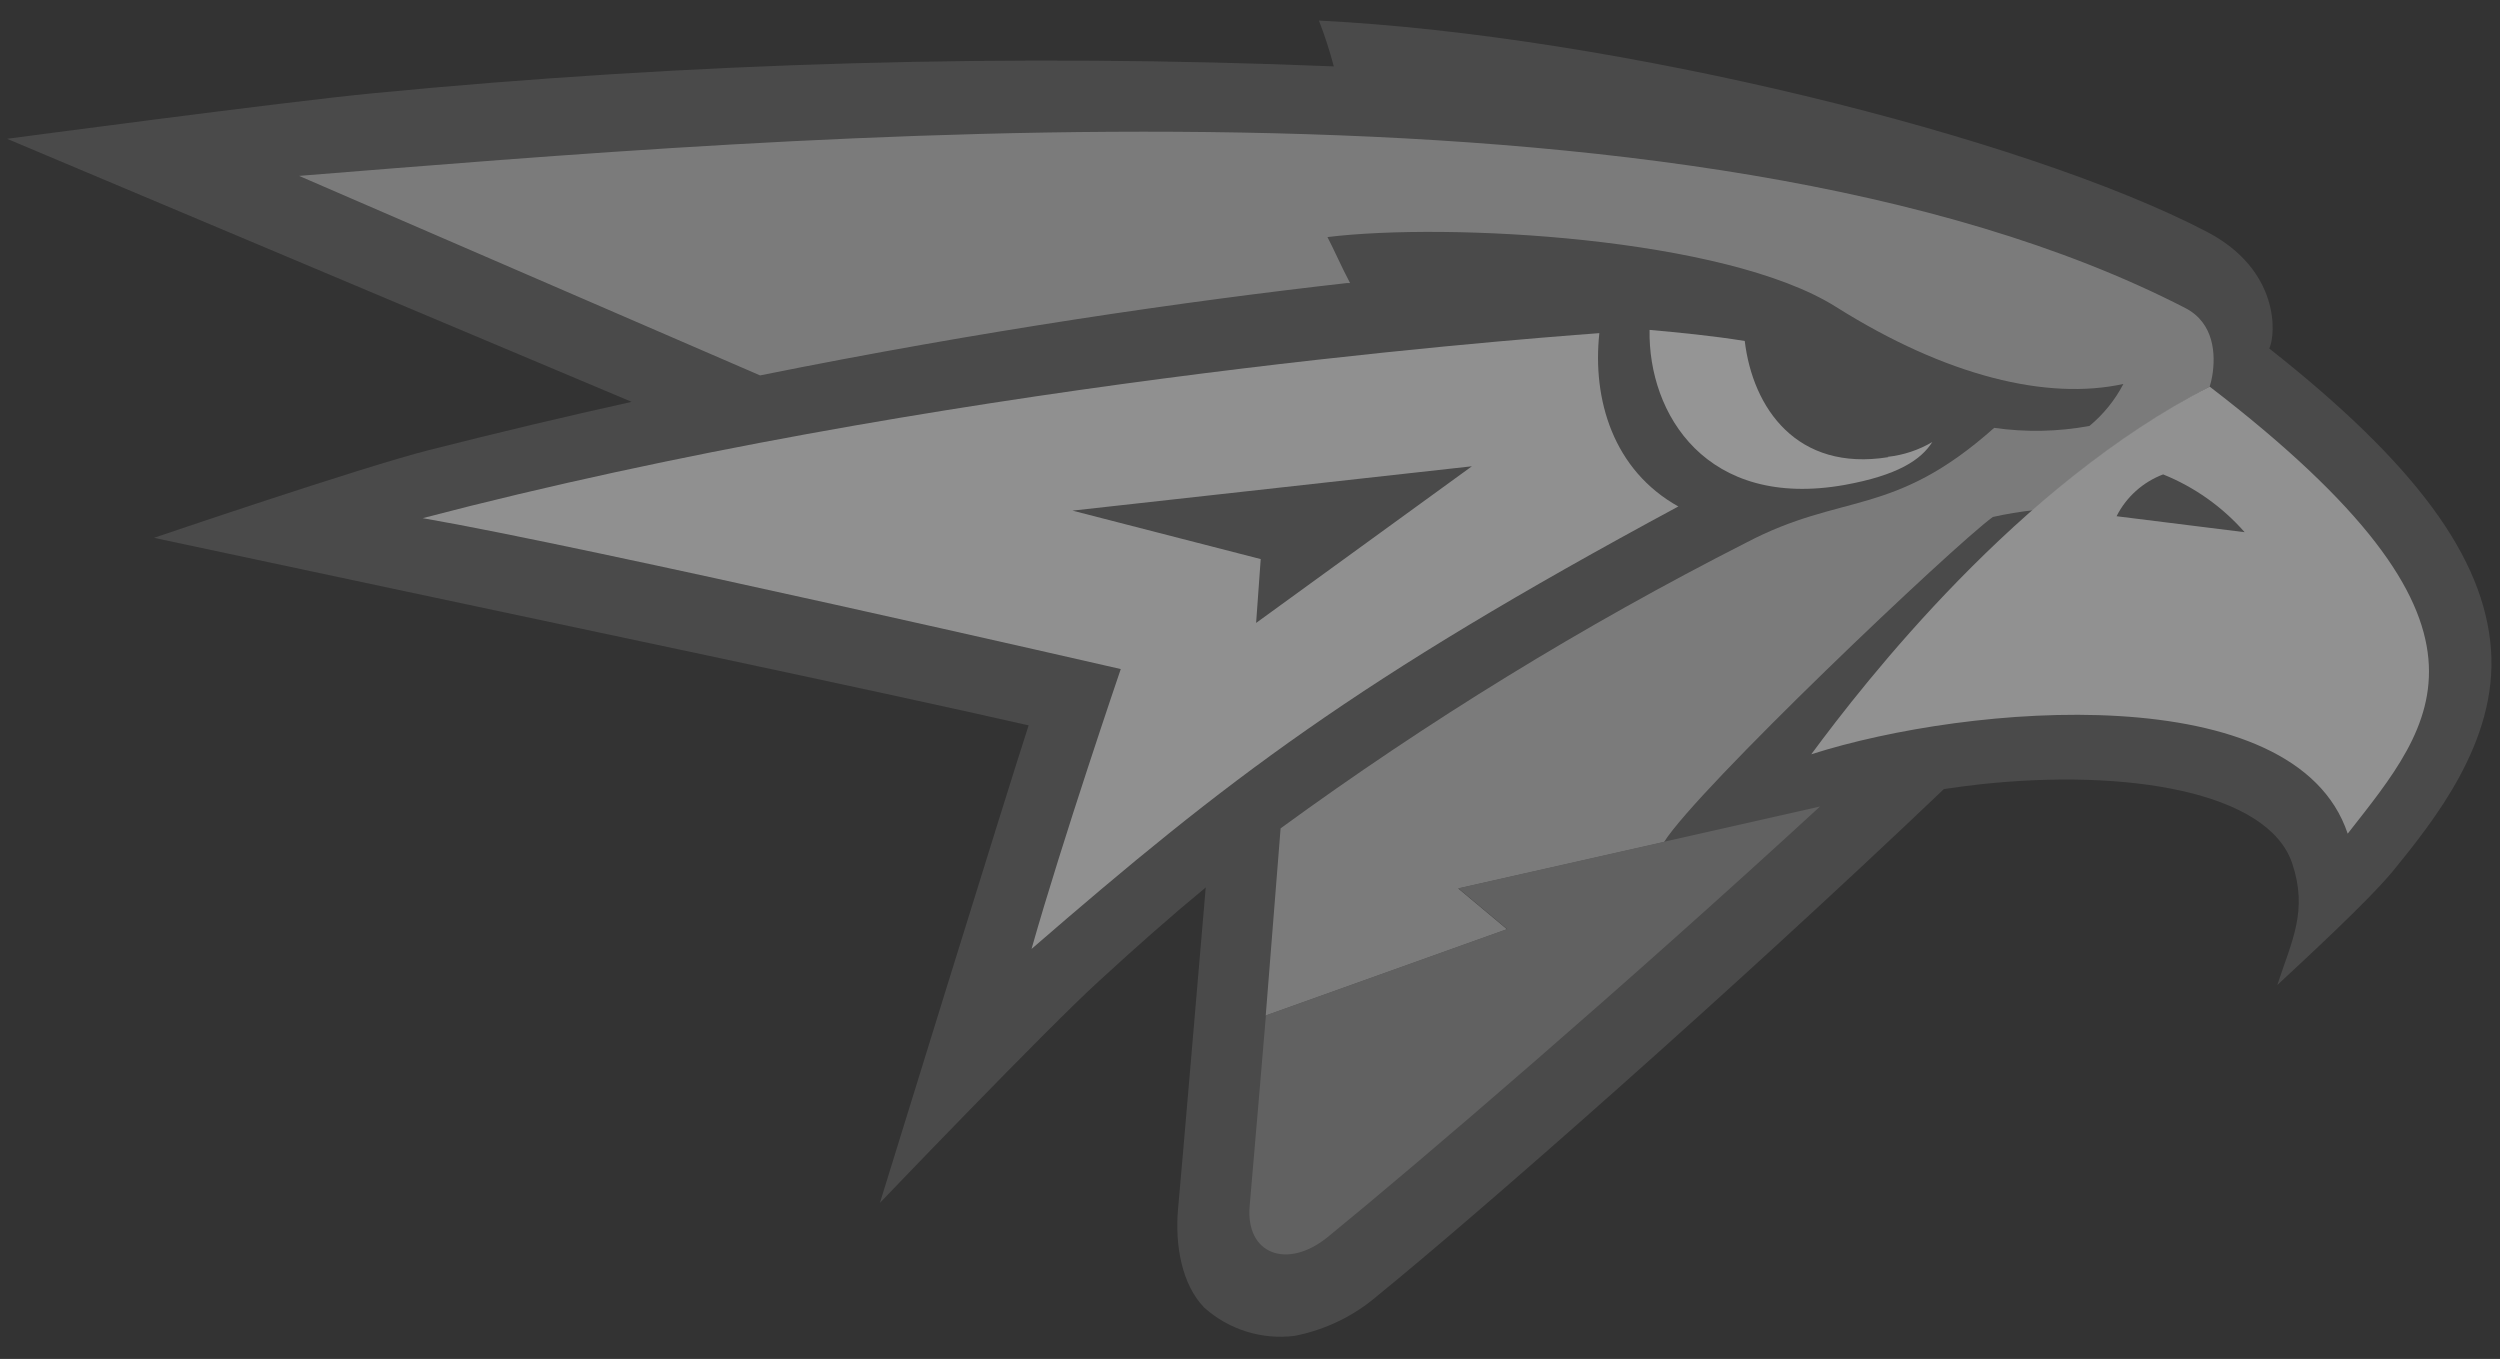
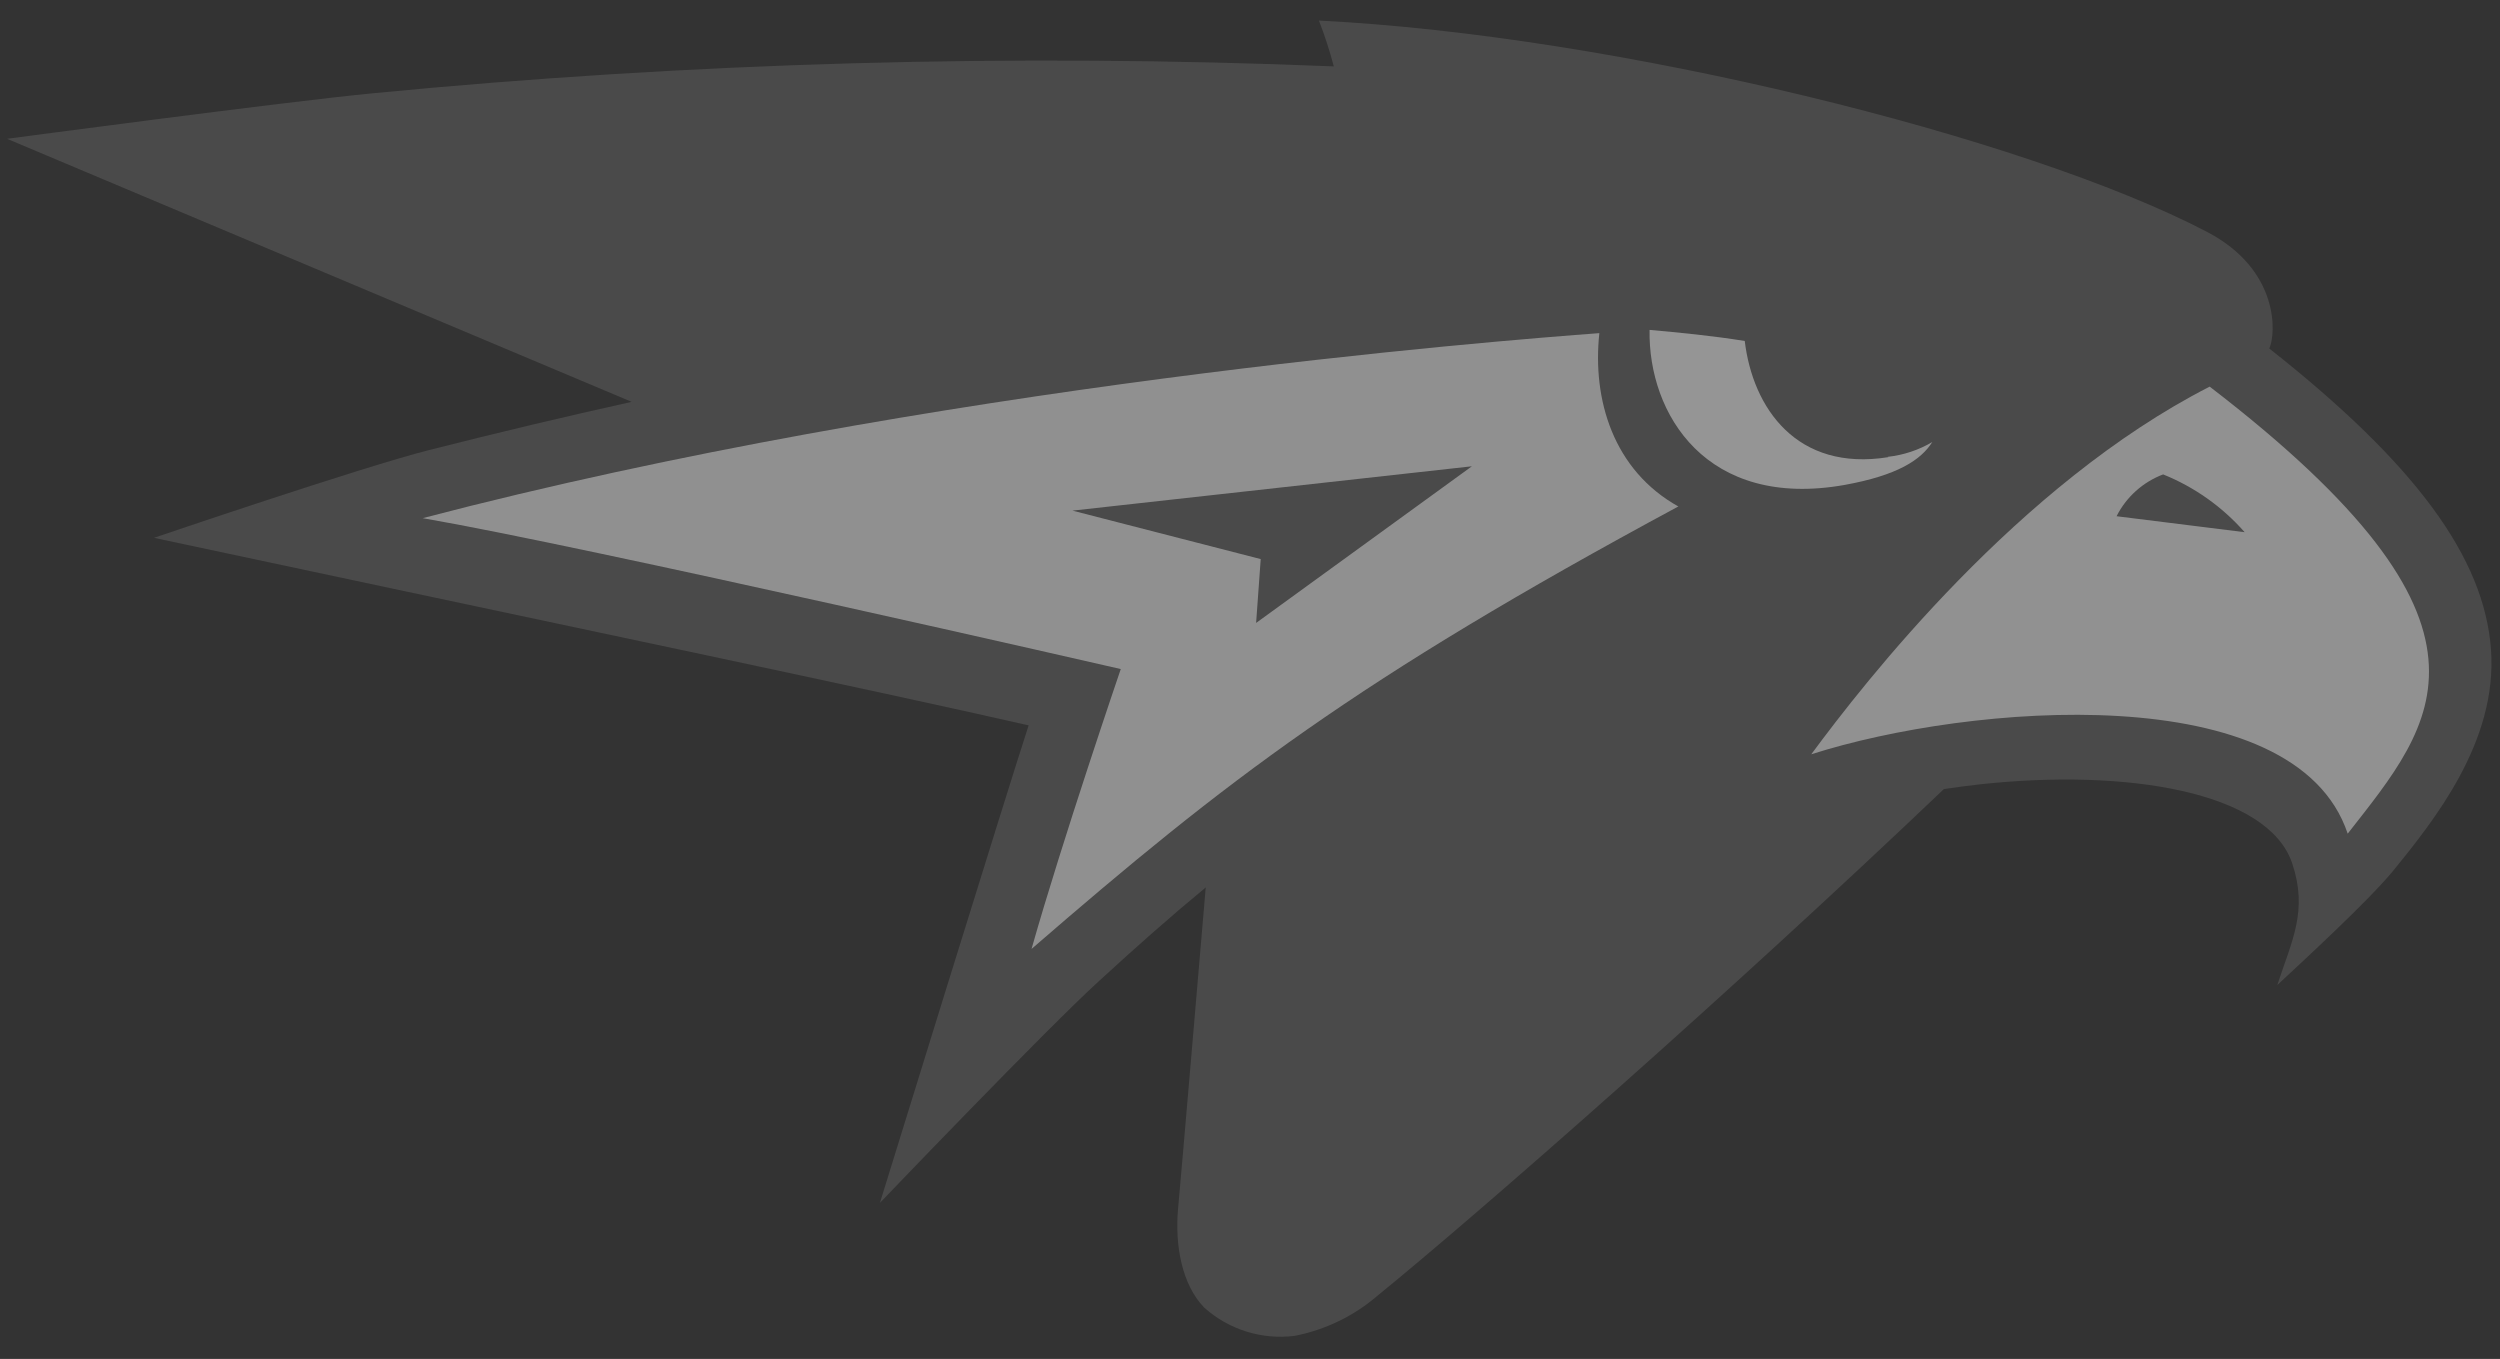
<svg xmlns="http://www.w3.org/2000/svg" width="241" height="131" viewBox="0 0 241 131" fill="none">
  <rect x="0" y="0" width="241" height="131" fill="#333333" stroke="none" />
  <g opacity="0.5" clip-path="url(#clip0_9237_17706)">
    <path d="M116.237 85.511C115.505 94.059 113.986 111.952 113.57 116.483C113.24 120.101 113.957 123.848 116.079 126.042C117.248 127.095 118.632 127.884 120.136 128.356C121.641 128.828 123.23 128.972 124.795 128.777C127.763 128.199 130.526 126.858 132.81 124.888C142.515 116.995 166.83 95.669 187.389 76.066C188.536 75.895 189.697 75.738 190.858 75.61C204.966 74.071 218.629 76.294 220.965 83.217C222.499 87.79 220.965 90.597 219.532 94.956C221.955 92.691 228.134 87.021 230.643 84.015C234.614 79.129 240.764 71.521 240.133 62.646C239.503 53.77 232.865 44.724 218.758 33.597C219.417 32.173 219.761 26.004 212.736 22.343C195.131 13.154 155.677 3.409 127.147 1.985C127.707 3.429 128.186 4.904 128.58 6.401C97.676 5.138 66.721 6.005 35.937 8.994C27.364 9.82 0.684 13.382 0.684 13.382L60.897 38.74C54.46 40.165 47.994 41.704 41.371 43.385C34.747 45.066 14.848 51.847 14.848 51.847L38.948 56.976C50.948 59.54 84.825 66.649 99.162 69.925C97.255 75.738 84.825 115.955 84.825 115.955C84.825 115.955 100.896 99.159 105.928 94.586C109.527 91.281 112.824 88.36 116.194 85.582" fill="#616161" />
-     <path d="M129.858 27.285H130.145C129.299 25.689 128.597 24.051 127.966 22.854C139.521 21.43 166.302 22.854 176.982 29.579C187.663 36.303 197.384 38.611 204.695 37.015C203.886 38.566 202.775 39.941 201.426 41.061C198.394 41.62 195.29 41.682 192.237 41.246C182.459 49.951 177.628 47.415 168.295 52.33C152.63 60.298 137.633 69.502 123.45 79.854C123.321 81.464 122.159 96.18 122.016 97.904L145.27 89.584L140.567 85.652L160.409 81.179C163.621 76.05 188.208 52.686 192.107 49.837C193.413 49.543 194.734 49.324 196.064 49.181C201.2 44.535 206.891 40.535 213.01 37.272C213.115 36.945 213.197 36.612 213.254 36.274C213.613 34.18 213.455 31.131 210.659 29.692C163.349 5.331 75.895 13.195 28.828 16.956L73.272 36.189C94.533 31.901 114.188 29.051 129.858 27.285Z" fill="#C4C4C4" />
-     <path d="M140.585 85.624L145.288 89.555L122.034 97.875C122.034 97.875 120.786 112.706 120.471 116.196C120.027 120.94 124.112 122.407 127.983 119.259C136.585 112.25 156.656 95.04 175.452 77.745L140.585 85.624Z" fill="#8F8F8F" />
    <path d="M182.043 44.068C173.212 45.492 168.968 39.338 168.194 32.87C165.011 32.357 161.857 32.058 159.018 31.802C158.875 39.908 164.495 49.125 177.828 46.746C182.932 45.82 185.183 44.338 186.272 42.614C184.957 43.388 183.491 43.874 181.971 44.039" fill="#F7F7F7" />
    <path d="M213.013 37.27C194.576 46.687 179.738 65.763 174.605 72.715C189.817 67.843 221.257 65.207 226.318 80.366C234.69 69.667 243.12 60.392 213.013 37.27ZM204.038 49.764C204.974 47.91 206.575 46.471 208.526 45.733C211.548 46.951 214.24 48.859 216.382 51.303L204.038 49.764Z" fill="#EFEFEF" />
    <path d="M161.819 48.839C155.511 45.335 153.489 38.511 154.177 32.114C144.142 32.869 89.82 37.1 40.746 49.95C56.517 52.671 108.042 64.496 108.042 64.496C108.042 64.496 102.408 80.993 99.44 91.478C118.221 75.209 130.622 65.621 161.761 48.839M103.383 49.224L141.891 44.95L121.089 60.051L121.533 53.896L103.383 49.224Z" fill="#EEEEEE" />
  </g>
  <defs>
    <clipPath id="clip0_9237_17706">
      <rect width="239.634" height="131" fill="white" transform="translate(0.684)" />
    </clipPath>
  </defs>
</svg>